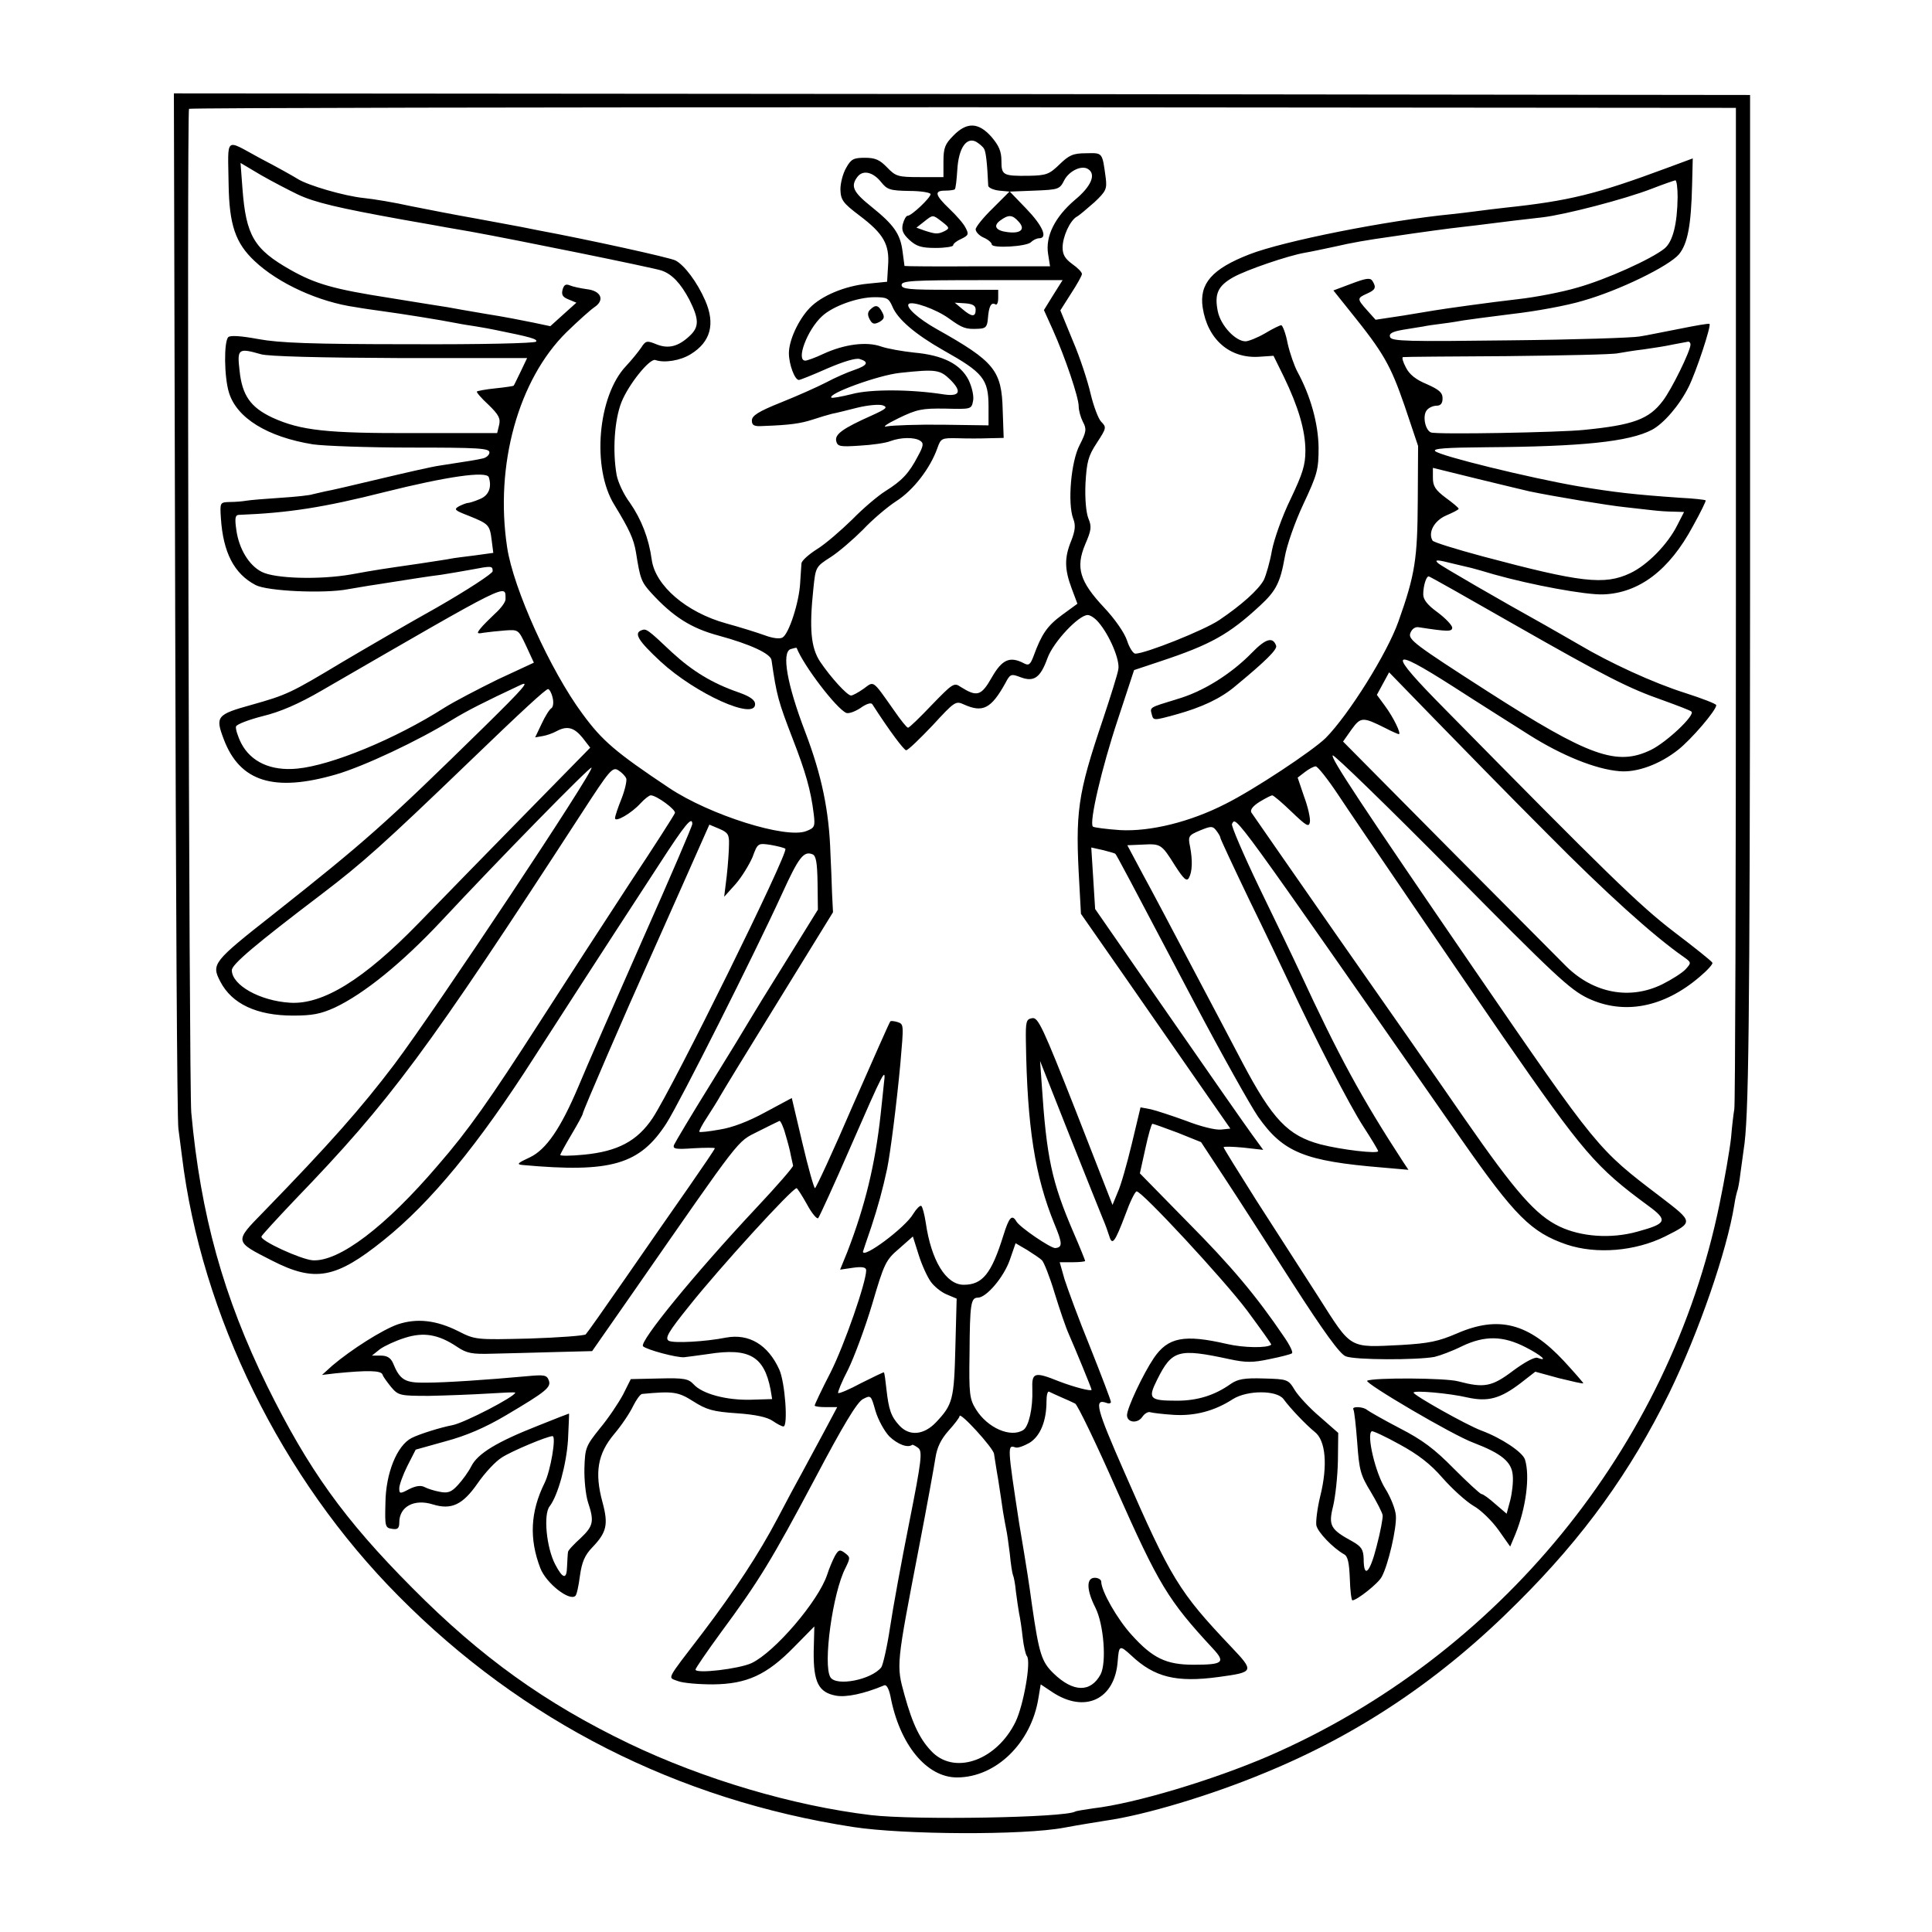
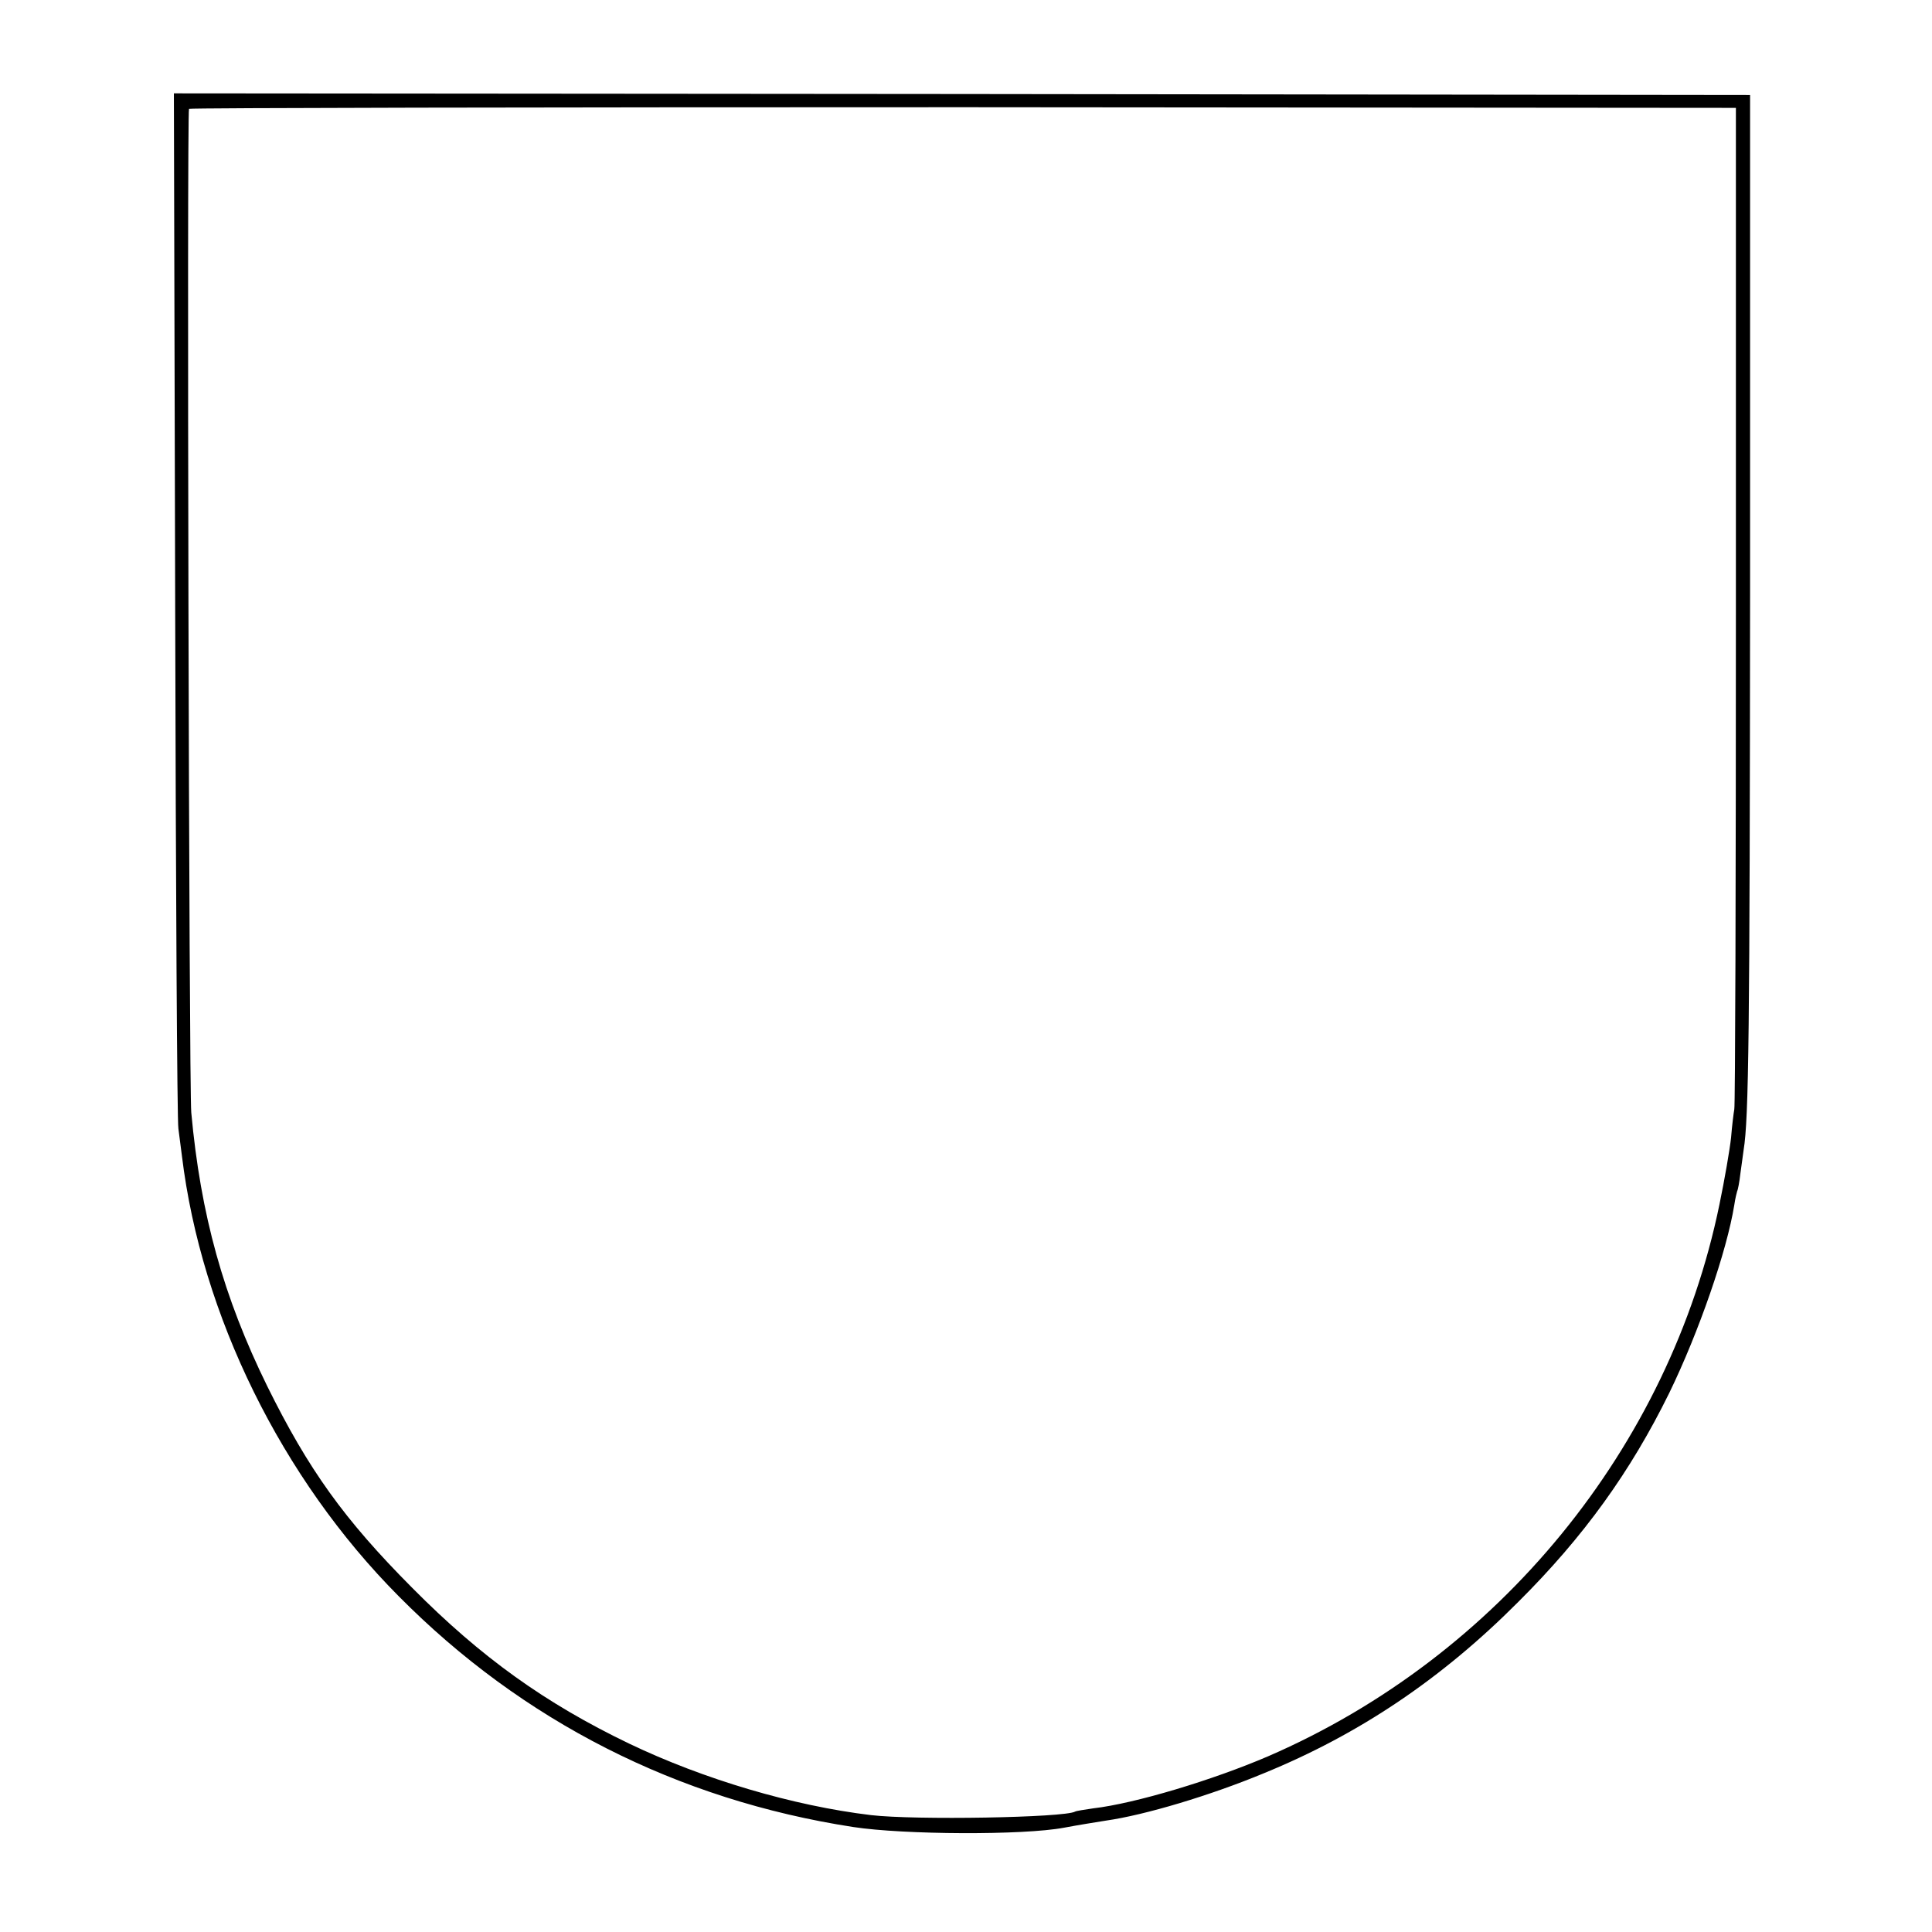
<svg xmlns="http://www.w3.org/2000/svg" version="1.0" width="600pt" height="600pt" viewBox="0 0 600 600" preserveAspectRatio="xMidYMid meet">
  <g transform="translate(0,600) scale(0.1,-0.1)" fill="#000000" stroke="none">
    <path d="M544 4123 c2 -874 6 -1606 10 -1628 3 -22 8 -60 11 -85 60 -494 310 -1002 673 -1367 384 -388 866 -633 1412 -717 157 -24 528 -26 655 -2 48 9 93 16 130 22 120 17 324 78 490 147 296 121 552 293 790 532 204 203 349 405 469 649 92 189 179 441 202 584 3 21 8 40 9 43 2 3 7 28 10 55 4 27 8 60 10 73 16 97 19 367 20 1731 l0 1545 -2447 3 -2448 2 4 -1587z m4847 -3 c0 -850 -2 -1554 -5 -1565 -2 -11 -7 -50 -10 -88 -4 -37 -20 -130 -36 -207 -155 -755 -686 -1404 -1401 -1714 -172 -74 -414 -147 -544 -162 -27 -4 -53 -8 -56 -10 -33 -19 -498 -27 -634 -11 -242 29 -519 111 -751 222 -260 125 -460 268 -674 484 -211 212 -322 367 -450 626 -136 277 -207 532 -236 850 -7 76 -14 3103 -7 3117 2 3 1083 5 2404 5 l2400 -2 0 -1545z" />
-     <path d="M2961 5579 c-26 -26 -31 -38 -31 -80 l0 -49 -73 0 c-68 0 -75 2 -102 30 -23 24 -37 30 -69 30 -35 0 -43 -4 -58 -31 -10 -17 -18 -47 -18 -67 1 -33 7 -42 60 -82 74 -56 93 -89 88 -155 l-3 -50 -60 -6 c-72 -7 -145 -38 -181 -76 -35 -37 -64 -100 -64 -140 0 -34 18 -83 31 -83 4 0 44 16 89 36 49 21 88 33 100 29 30 -9 24 -20 -17 -34 -21 -7 -60 -24 -88 -39 -27 -14 -90 -42 -140 -62 -70 -28 -90 -41 -90 -56 0 -15 7 -19 35 -17 85 3 117 8 154 20 21 7 48 15 60 18 12 2 47 11 79 19 33 8 68 11 79 7 16 -6 10 -11 -34 -31 -92 -41 -116 -59 -111 -80 4 -17 13 -18 73 -14 37 2 80 8 95 14 32 12 75 13 93 1 11 -7 10 -16 -7 -47 -28 -54 -50 -77 -101 -109 -24 -15 -71 -55 -104 -89 -34 -33 -82 -75 -108 -91 -27 -17 -49 -37 -49 -45 -1 -8 -2 -35 -4 -60 -3 -60 -35 -159 -55 -170 -9 -5 -31 -2 -55 7 -22 8 -76 25 -120 37 -123 34 -220 117 -231 198 -9 66 -32 125 -68 177 -19 25 -37 64 -41 86 -13 74 -7 170 15 226 22 55 87 136 105 131 28 -10 78 -2 110 18 62 38 77 94 45 167 -25 57 -64 109 -92 124 -17 9 -272 65 -428 94 -14 3 -36 7 -50 10 -14 3 -77 14 -140 26 -63 11 -155 29 -205 39 -49 11 -115 22 -145 25 -60 6 -173 39 -205 59 -11 7 -64 37 -118 65 -111 60 -99 70 -97 -82 2 -125 21 -182 81 -238 73 -69 199 -127 314 -143 22 -4 58 -9 80 -12 66 -9 179 -27 235 -38 14 -3 41 -7 60 -10 19 -3 46 -8 60 -11 109 -22 130 -28 125 -36 -4 -5 -169 -9 -393 -8 -305 0 -405 4 -470 16 -54 10 -87 12 -93 6 -14 -14 -13 -123 2 -172 24 -79 119 -138 261 -161 35 -5 172 -10 306 -10 207 0 242 -2 242 -15 0 -8 -10 -17 -22 -19 -22 -5 -36 -7 -133 -22 -22 -3 -105 -22 -185 -41 -80 -19 -156 -37 -170 -39 -14 -3 -31 -7 -39 -9 -7 -3 -52 -8 -100 -11 -47 -3 -95 -7 -106 -9 -11 -2 -34 -4 -51 -4 -31 -1 -31 -1 -28 -50 7 -107 41 -173 108 -208 36 -19 213 -27 286 -13 25 4 63 11 85 14 115 18 164 26 205 31 25 4 67 11 94 16 63 12 66 12 66 -5 0 -7 -78 -58 -172 -112 -95 -53 -227 -130 -293 -169 -163 -98 -174 -103 -284 -134 -108 -30 -113 -36 -86 -107 50 -132 156 -165 349 -109 86 25 256 105 361 170 46 28 99 55 210 107 33 16 12 -8 -111 -129 -310 -304 -368 -355 -656 -583 -187 -147 -192 -154 -164 -208 36 -70 114 -106 226 -106 60 0 86 5 130 25 91 43 208 138 330 268 179 192 463 482 467 477 9 -9 -482 -748 -612 -921 -103 -136 -200 -246 -407 -459 -91 -93 -91 -91 27 -151 133 -68 198 -56 347 64 146 117 294 297 466 566 78 121 184 286 392 605 77 119 100 147 100 121 0 -6 -69 -167 -154 -358 -84 -191 -175 -397 -200 -458 -55 -130 -100 -195 -150 -219 -39 -18 -43 -22 -23 -24 275 -25 364 1 447 130 42 66 272 523 359 713 51 112 67 133 94 122 11 -4 15 -24 16 -89 l1 -83 -99 -160 c-55 -88 -106 -171 -114 -185 -8 -14 -62 -103 -121 -198 -59 -95 -109 -179 -113 -188 -4 -12 5 -14 61 -10 36 2 66 2 66 0 0 -3 -37 -57 -82 -122 -45 -64 -133 -191 -196 -282 -63 -91 -118 -169 -123 -174 -4 -4 -83 -10 -175 -13 -166 -4 -168 -4 -221 23 -68 34 -128 41 -188 21 -48 -17 -144 -78 -203 -128 l-32 -29 42 5 c101 10 142 9 146 -4 2 -7 15 -24 27 -39 22 -26 28 -27 117 -27 51 1 132 4 181 7 48 3 87 5 87 3 0 -12 -158 -94 -195 -101 -37 -7 -104 -28 -127 -40 -45 -23 -80 -109 -81 -201 -2 -74 -1 -78 21 -81 17 -3 22 2 22 20 0 49 46 74 104 56 58 -18 93 -1 139 65 22 32 56 69 76 81 31 20 141 66 157 66 12 0 -6 -108 -25 -146 -44 -89 -48 -173 -13 -264 18 -47 91 -104 109 -86 4 3 10 31 14 62 6 43 15 64 38 88 45 47 51 71 32 141 -25 92 -15 150 36 211 23 27 49 66 59 87 10 20 22 37 28 38 96 9 112 7 159 -23 41 -26 61 -32 135 -37 58 -4 95 -12 112 -24 13 -9 28 -17 33 -17 15 0 5 138 -13 177 -35 77 -94 112 -165 99 -65 -13 -163 -18 -178 -10 -13 8 -2 27 64 109 93 117 319 365 333 365 2 0 17 -23 32 -50 15 -28 31 -47 35 -43 4 5 49 103 99 218 107 245 112 254 105 200 -2 -22 -7 -65 -10 -95 -17 -157 -49 -287 -104 -429 l-22 -54 41 6 c29 4 40 1 40 -8 0 -37 -67 -230 -110 -316 -28 -54 -50 -101 -50 -104 0 -3 16 -5 35 -5 l35 0 -41 -77 c-23 -43 -54 -100 -69 -128 -15 -27 -49 -90 -75 -140 -59 -112 -133 -224 -233 -356 -117 -153 -109 -137 -76 -150 16 -6 64 -10 108 -10 105 1 167 29 252 116 l63 64 -2 -78 c-1 -95 15 -127 69 -137 32 -6 88 6 150 32 7 3 14 -10 19 -32 28 -151 112 -254 207 -254 121 0 231 107 253 247 l7 42 36 -24 c101 -67 194 -23 203 95 4 51 6 52 42 19 72 -68 140 -85 272 -67 110 15 111 17 39 93 -163 172 -187 211 -333 545 -86 196 -95 228 -54 213 7 -3 13 -1 13 3 0 5 -29 81 -64 169 -36 88 -71 184 -80 212 l-15 53 40 0 c21 0 39 2 39 4 0 2 -16 42 -36 88 -68 158 -84 233 -99 463 l-5 70 91 -230 c50 -126 97 -243 104 -260 7 -16 16 -41 20 -54 9 -30 17 -20 50 67 14 39 30 72 35 72 17 0 270 -273 343 -370 42 -57 76 -104 75 -106 -12 -11 -85 -10 -137 2 -134 31 -184 21 -228 -44 -33 -49 -83 -155 -83 -177 0 -23 32 -27 47 -6 7 11 19 18 26 15 7 -2 40 -6 72 -8 66 -4 127 12 184 49 45 28 136 28 157 0 22 -30 70 -80 97 -102 34 -26 41 -104 17 -200 -9 -37 -14 -78 -12 -90 4 -21 51 -70 86 -90 12 -6 16 -27 18 -76 1 -37 5 -67 8 -67 14 0 81 53 91 73 20 36 47 152 44 190 -1 19 -16 57 -33 84 -30 47 -59 168 -42 178 3 2 42 -16 87 -41 57 -31 96 -61 133 -104 30 -34 72 -72 95 -86 24 -13 59 -48 79 -76 l36 -51 16 38 c33 81 46 180 30 232 -7 23 -73 67 -135 90 -46 17 -211 110 -211 118 0 8 112 -2 167 -15 64 -14 102 -4 166 45 l45 35 73 -20 c41 -10 75 -18 76 -16 1 1 -26 32 -60 69 -110 118 -203 142 -332 86 -58 -25 -88 -31 -173 -36 -165 -8 -153 -15 -258 150 -50 78 -137 213 -193 300 -55 87 -101 161 -101 164 0 3 28 2 61 -1 l62 -7 -35 48 c-19 26 -137 195 -261 374 l-226 326 -6 96 -6 95 36 -8 c20 -5 38 -10 39 -12 4 -4 37 -66 246 -463 84 -159 173 -318 197 -353 78 -111 144 -138 387 -158 l80 -7 -16 24 c-129 198 -200 328 -323 594 -18 39 -74 155 -124 258 -50 104 -88 193 -85 198 14 24 -11 58 712 -979 167 -239 217 -289 327 -327 93 -31 213 -21 306 25 89 45 89 44 -14 123 -196 149 -193 145 -579 707 -351 512 -448 659 -439 664 4 3 171 -159 369 -359 319 -323 367 -368 423 -395 112 -53 236 -29 347 66 24 20 42 40 40 44 -2 5 -55 47 -118 95 -109 83 -212 184 -713 693 -180 182 -175 198 24 71 79 -51 187 -119 239 -152 100 -63 205 -106 279 -112 54 -5 125 21 182 66 41 32 119 123 119 139 0 4 -44 21 -97 38 -98 31 -233 93 -329 150 -28 16 -78 45 -110 63 -128 71 -320 182 -328 190 -13 12 -2 11 49 -2 22 -5 47 -11 55 -13 8 -2 40 -11 70 -20 117 -33 285 -64 339 -62 111 4 205 75 278 211 24 43 42 80 40 81 -2 2 -37 6 -78 8 -144 10 -205 17 -319 36 -150 26 -428 94 -443 109 -8 8 32 11 159 12 296 2 443 17 514 54 36 19 85 75 114 133 24 48 71 191 65 196 -2 2 -43 -5 -92 -15 -48 -9 -104 -21 -125 -24 -20 -4 -202 -10 -403 -12 -317 -4 -367 -3 -372 10 -4 11 6 17 41 23 26 4 54 9 62 10 8 2 35 6 60 9 25 3 54 8 65 10 12 2 80 11 152 20 71 8 170 26 219 41 113 32 266 107 298 144 27 33 38 89 41 217 l2 81 -81 -30 c-218 -81 -303 -102 -501 -123 -27 -3 -68 -8 -90 -11 -22 -3 -56 -7 -75 -9 -205 -20 -525 -84 -630 -125 -116 -45 -156 -91 -145 -165 15 -99 84 -159 175 -153 l45 3 32 -65 c45 -93 67 -167 67 -230 0 -45 -9 -72 -46 -150 -26 -53 -51 -124 -58 -160 -6 -35 -18 -76 -25 -91 -17 -31 -68 -77 -139 -125 -48 -32 -229 -104 -260 -104 -7 0 -19 19 -26 41 -8 24 -38 67 -71 102 -76 81 -89 124 -59 196 19 44 21 55 10 81 -7 18 -11 60 -9 108 4 67 8 85 35 126 30 46 31 49 14 66 -9 9 -24 49 -33 87 -9 39 -33 113 -55 164 l-39 95 33 52 c19 29 34 56 34 61 0 6 -13 19 -30 31 -22 16 -30 29 -30 51 0 34 23 84 44 96 8 4 32 25 55 45 36 34 39 41 35 75 -11 81 -9 78 -61 77 -41 0 -53 -6 -83 -35 -31 -30 -40 -34 -95 -35 -81 -1 -85 2 -85 47 0 29 -8 47 -31 74 -40 45 -76 47 -118 4z m95 -41 c6 -9 10 -47 13 -115 1 -6 16 -13 34 -15 l32 -3 -52 -52 c-29 -28 -53 -58 -53 -65 0 -8 11 -20 25 -26 14 -6 25 -16 25 -21 0 -13 108 -7 122 7 7 7 18 12 25 12 28 0 11 39 -39 91 l-52 54 77 3 c74 3 78 4 92 32 15 29 54 48 74 35 26 -16 10 -54 -41 -96 -62 -53 -92 -113 -83 -168 l6 -38 -225 0 c-124 -1 -226 0 -227 1 0 0 -3 21 -6 45 -7 55 -27 83 -98 140 -56 45 -64 63 -42 92 17 22 48 15 73 -16 19 -24 28 -27 88 -28 36 0 66 -5 66 -10 0 -11 -59 -67 -71 -67 -5 0 -11 -11 -15 -25 -5 -20 0 -31 20 -50 22 -20 37 -25 82 -25 29 0 54 4 54 8 0 5 11 14 25 20 23 11 24 15 14 34 -6 13 -29 39 -50 59 -45 43 -49 57 -14 57 14 0 28 2 30 4 3 2 6 30 8 61 4 67 28 102 58 87 10 -6 21 -15 25 -22z m-2131 -142 c53 -25 126 -42 325 -78 69 -12 130 -23 135 -24 6 -1 39 -7 75 -13 139 -25 567 -112 594 -121 33 -11 60 -40 87 -91 30 -60 31 -84 1 -112 -36 -34 -67 -41 -104 -26 -29 12 -33 11 -47 -11 -9 -13 -30 -39 -47 -57 -88 -93 -107 -317 -36 -431 47 -77 60 -106 67 -147 13 -82 16 -92 48 -127 67 -73 123 -109 209 -132 99 -27 161 -56 164 -76 16 -111 21 -128 66 -245 40 -103 56 -159 65 -232 5 -40 3 -44 -23 -54 -63 -25 -300 50 -426 134 -168 112 -208 147 -269 230 -100 135 -215 390 -234 517 -39 256 35 521 184 668 36 35 75 70 87 78 33 22 21 51 -24 56 -21 3 -44 8 -53 12 -12 5 -18 1 -22 -14 -4 -16 1 -23 19 -30 l24 -10 -40 -36 -41 -37 -52 11 c-29 6 -95 19 -147 27 -52 9 -106 18 -120 21 -14 2 -95 15 -181 29 -173 27 -229 43 -307 87 -113 64 -138 106 -149 252 l-6 80 64 -38 c35 -20 87 -47 114 -60z m4285 -8 c-1 -84 -15 -139 -41 -160 -41 -33 -181 -96 -270 -121 -47 -14 -130 -30 -184 -36 -88 -10 -231 -30 -260 -35 -5 -1 -49 -8 -97 -16 l-86 -13 -26 29 c-32 36 -32 38 -1 52 27 12 30 19 17 40 -7 10 -20 8 -65 -9 l-56 -21 52 -65 c104 -129 125 -166 169 -293 l42 -125 -1 -170 c-1 -180 -8 -229 -60 -375 -35 -99 -154 -289 -226 -362 -41 -40 -222 -160 -310 -204 -111 -57 -235 -87 -328 -82 -43 3 -82 8 -85 11 -12 12 27 181 78 334 l50 152 81 27 c157 52 214 84 310 173 50 46 63 72 77 151 6 36 32 110 58 165 43 92 47 106 47 175 -1 75 -25 161 -66 236 -9 17 -23 56 -30 87 -6 32 -16 57 -20 57 -4 0 -27 -11 -50 -25 -24 -14 -52 -25 -61 -25 -31 0 -77 49 -86 93 -11 54 0 79 48 106 41 23 170 67 222 76 18 3 60 12 93 19 51 12 103 21 175 31 94 14 183 26 220 30 25 3 62 7 83 10 54 7 105 13 167 20 69 8 255 56 340 89 36 14 68 25 73 26 4 0 7 -24 7 -52z m-2284 -77 c23 -18 24 -20 7 -29 -21 -10 -28 -9 -62 2 l-25 9 23 18 c29 23 27 23 57 0z m238 0 c21 -23 6 -37 -34 -32 -37 4 -47 19 -24 36 26 19 38 19 58 -4z m107 -227 l-29 -47 28 -62 c38 -85 80 -209 80 -237 0 -13 6 -34 13 -48 12 -22 11 -31 -10 -72 -27 -51 -38 -181 -20 -229 8 -20 6 -37 -6 -68 -22 -53 -21 -89 1 -148 l18 -48 -48 -35 c-46 -34 -63 -59 -88 -127 -10 -27 -15 -31 -30 -23 -44 23 -68 12 -100 -44 -33 -58 -46 -61 -97 -29 -20 14 -25 10 -89 -56 -37 -39 -70 -71 -74 -71 -4 0 -23 24 -43 53 -69 98 -62 92 -95 68 -17 -12 -34 -21 -39 -21 -12 0 -63 56 -96 105 -29 44 -34 103 -21 227 7 67 7 68 54 98 25 16 70 55 100 85 29 31 76 71 104 89 53 34 105 102 127 164 11 31 13 32 63 31 28 -1 72 -1 97 0 l46 1 -3 85 c-3 125 -25 152 -205 253 -57 32 -97 68 -87 78 11 10 85 -16 125 -45 43 -31 52 -34 93 -32 21 1 26 6 28 32 3 38 10 51 23 44 5 -4 9 5 9 19 l0 26 -150 0 c-127 0 -150 2 -150 15 0 13 34 15 250 15 l250 0 -29 -46z m-500 -35 c16 -40 71 -87 159 -137 123 -69 140 -89 140 -175 l0 -58 -142 2 c-79 1 -156 -2 -173 -5 -17 -4 -2 7 35 25 58 28 73 31 146 30 80 -2 81 -2 86 24 3 14 -3 42 -14 65 -25 49 -79 77 -169 85 -37 4 -83 12 -103 19 -45 16 -114 7 -179 -23 -25 -12 -51 -21 -56 -21 -30 0 6 96 52 138 33 31 110 59 163 59 38 0 44 -3 55 -28z m259 -11 c0 -23 -12 -23 -41 2 l-24 20 33 -2 c23 -2 32 -7 32 -20z m2220 -108 c0 -20 -59 -140 -86 -175 -43 -57 -92 -75 -244 -90 -73 -8 -460 -15 -476 -8 -18 7 -27 52 -13 69 6 8 20 14 30 14 13 0 19 7 19 23 0 18 -11 27 -49 44 -34 14 -54 30 -65 52 -9 17 -13 31 -9 32 5 1 150 2 323 3 173 2 329 5 345 9 17 3 53 9 80 12 28 4 68 10 90 15 22 4 43 8 48 9 4 0 7 -4 7 -9z m-4440 -30 c22 -7 188 -11 431 -12 l396 0 -20 -42 c-11 -22 -20 -42 -22 -44 -1 -1 -26 -5 -56 -8 -30 -3 -56 -8 -58 -10 -2 -2 14 -21 36 -41 32 -31 38 -43 33 -63 l-6 -25 -254 0 c-276 -1 -356 8 -444 48 -68 32 -94 69 -102 146 -8 68 -4 71 66 51z m2141 -79 c37 -37 30 -53 -19 -46 -101 16 -229 17 -287 1 -32 -8 -61 -13 -63 -11 -13 12 146 70 213 77 112 12 124 10 156 -21z m1799 -347 c77 -16 246 -44 296 -49 33 -4 73 -8 89 -10 17 -2 45 -4 63 -4 l32 -1 -21 -41 c-30 -60 -93 -124 -146 -149 -80 -38 -154 -29 -458 52 -82 22 -153 44 -156 49 -15 25 5 62 42 78 21 9 39 18 39 21 0 3 -18 18 -40 34 -32 24 -40 36 -40 62 l0 31 138 -34 c75 -18 148 -36 162 -39z m-3232 44 c10 -31 0 -57 -28 -68 -16 -7 -33 -12 -37 -12 -4 0 -17 -5 -27 -10 -18 -10 -14 -13 30 -30 62 -25 65 -28 71 -76 l5 -39 -58 -8 c-32 -4 -65 -8 -74 -10 -8 -2 -51 -8 -95 -15 -117 -17 -133 -19 -215 -34 -98 -17 -237 -13 -277 8 -40 20 -71 72 -79 130 -5 35 -4 46 7 47 155 6 264 23 454 71 192 48 316 66 323 46z m3175 -452 c298 -170 366 -204 472 -241 44 -16 84 -31 88 -35 12 -11 -77 -95 -126 -119 -106 -51 -191 -21 -509 183 -224 144 -246 160 -238 180 5 13 15 20 26 18 91 -14 104 -14 104 -1 -1 8 -21 29 -45 47 -32 23 -45 40 -45 56 0 26 9 56 17 56 3 0 118 -65 256 -144z m-3123 73 c0 -9 -15 -29 -33 -45 -17 -16 -38 -37 -45 -46 -12 -15 -11 -17 10 -13 13 2 42 5 66 7 42 3 42 3 66 -48 l24 -52 -112 -52 c-61 -30 -136 -69 -166 -88 -152 -97 -351 -179 -457 -189 -82 -8 -144 21 -174 79 -11 22 -18 45 -16 52 3 7 40 21 83 32 54 13 112 38 184 80 595 344 569 331 570 283z m1841 -71 c34 -39 68 -118 62 -147 -2 -14 -24 -84 -48 -156 -79 -234 -86 -286 -73 -511 l5 -92 145 -208 c80 -115 184 -265 232 -334 l87 -125 -29 -3 c-17 -2 -65 10 -108 27 -44 16 -93 32 -110 36 l-32 6 -27 -113 c-15 -62 -34 -130 -44 -151 l-16 -39 -114 292 c-102 259 -117 291 -135 288 -19 -3 -21 -9 -20 -73 4 -265 28 -418 89 -567 25 -60 25 -72 2 -74 -15 0 -109 64 -120 82 -14 24 -23 15 -41 -43 -37 -119 -65 -153 -123 -153 -55 0 -101 75 -118 193 -4 26 -10 49 -14 52 -4 2 -15 -9 -25 -25 -24 -42 -157 -141 -156 -117 0 1 12 36 26 77 21 64 35 115 49 180 10 48 30 206 41 325 11 126 11 124 -9 131 -10 3 -20 4 -22 2 -2 -1 -54 -119 -116 -260 -61 -142 -115 -258 -118 -258 -3 0 -21 63 -39 140 l-33 140 -82 -44 c-53 -29 -103 -48 -142 -54 -33 -6 -61 -9 -63 -7 -2 2 9 23 25 47 15 23 33 52 39 63 6 11 87 144 181 296 l170 276 -3 59 c-1 32 -3 88 -5 124 -4 131 -27 242 -78 376 -57 149 -74 247 -46 258 10 3 18 5 19 4 22 -56 123 -188 154 -202 8 -3 27 4 44 15 18 13 33 18 37 12 54 -84 98 -142 105 -143 6 0 42 35 82 77 69 75 72 77 98 65 58 -26 84 -13 128 66 15 29 18 30 47 19 42 -16 62 -2 84 59 18 50 97 134 125 134 8 0 23 -10 33 -22z m1393 -656 c181 -183 329 -317 425 -384 24 -17 24 -18 6 -38 -10 -11 -43 -32 -73 -47 -100 -49 -212 -28 -297 55 -16 16 -179 180 -362 364 l-332 335 26 37 c29 40 35 40 105 5 21 -11 40 -19 42 -19 9 0 -17 53 -43 88 l-25 34 19 35 19 35 139 -143 c77 -79 234 -240 351 -357z m-3088 422 c4 -14 2 -29 -3 -33 -6 -3 -20 -25 -31 -49 l-20 -42 23 4 c13 2 32 9 43 15 33 18 55 12 81 -20 l24 -31 -204 -208 c-112 -114 -260 -266 -329 -337 -170 -175 -298 -254 -400 -247 -94 6 -180 55 -180 101 0 18 72 79 280 237 126 96 191 154 458 411 167 161 237 225 244 225 4 0 11 -12 14 -26z m229 -252 c2 -7 -4 -35 -15 -63 -11 -27 -20 -54 -20 -60 0 -14 51 15 79 46 13 14 27 25 32 25 18 0 79 -45 75 -55 -2 -6 -64 -103 -139 -216 -74 -113 -201 -309 -282 -435 -153 -238 -221 -335 -315 -443 -163 -191 -307 -300 -389 -295 -37 3 -164 61 -159 74 2 5 48 55 103 113 299 310 409 459 893 1204 85 131 94 142 112 131 11 -7 22 -18 25 -26z m2210 -49 c52 -79 398 -586 513 -753 250 -361 288 -405 450 -524 63 -46 59 -56 -33 -81 -82 -23 -175 -16 -242 16 -73 35 -135 105 -294 334 -80 116 -260 374 -401 575 -140 201 -258 371 -262 377 -4 8 5 20 26 33 18 11 36 20 39 20 4 0 31 -23 60 -51 46 -44 54 -49 57 -32 2 11 -6 47 -18 79 l-20 59 22 17 c13 10 28 18 34 18 6 0 37 -39 69 -87z m-1891 -154 c0 -19 -3 -63 -7 -99 l-8 -65 36 40 c19 22 42 60 52 83 16 44 17 44 57 38 22 -4 42 -9 45 -12 11 -11 -347 -737 -412 -836 -48 -72 -109 -104 -214 -114 -40 -4 -73 -4 -73 -1 0 3 16 32 35 64 19 32 35 61 35 65 0 7 139 328 200 463 15 33 64 144 110 247 l83 187 31 -13 c26 -11 31 -18 30 -47z m1526 19 c0 -3 40 -89 89 -191 50 -102 104 -216 122 -254 85 -182 190 -385 232 -450 26 -40 47 -75 47 -78 0 -9 -113 4 -179 21 -101 27 -149 77 -243 255 -27 52 -97 184 -155 294 -58 110 -127 241 -154 290 l-48 90 47 2 c57 3 59 2 101 -65 27 -42 36 -50 43 -39 11 20 12 54 4 97 -7 33 -5 36 31 51 34 14 39 14 50 0 7 -9 13 -19 13 -23z m-1351 -920 c7 -23 15 -53 17 -66 3 -14 6 -28 7 -32 1 -4 -50 -63 -114 -131 -193 -206 -365 -417 -352 -430 12 -11 105 -36 128 -34 11 1 45 6 75 10 127 20 173 -7 193 -110 l5 -30 -66 -2 c-76 -2 -151 18 -178 48 -16 17 -29 20 -106 18 l-89 -2 -24 -48 c-14 -26 -46 -74 -72 -105 -44 -55 -46 -61 -48 -123 -1 -36 4 -84 11 -106 20 -60 17 -74 -23 -112 -21 -19 -39 -38 -39 -43 -1 -6 -2 -26 -3 -46 -1 -40 -13 -38 -37 8 -27 52 -37 155 -17 180 26 34 52 130 57 206 2 45 4 82 3 82 -1 0 -45 -17 -97 -38 -127 -50 -186 -86 -206 -125 -9 -18 -28 -44 -42 -59 -20 -22 -31 -26 -56 -21 -17 3 -39 10 -48 15 -12 6 -28 3 -48 -7 -28 -15 -30 -14 -30 3 0 10 11 41 25 69 l26 51 93 26 c64 17 124 43 188 81 125 74 141 87 132 109 -6 16 -15 17 -68 12 -121 -11 -252 -20 -313 -20 -66 -1 -81 8 -103 62 -7 15 -18 22 -37 22 l-28 0 25 20 c14 10 48 26 77 35 59 19 105 11 163 -28 30 -20 46 -23 110 -21 41 1 128 3 192 5 l117 3 129 185 c340 489 319 463 386 497 34 17 64 32 67 33 3 0 12 -18 18 -41z m1219 4 l72 -29 71 -108 c39 -59 134 -207 211 -327 99 -154 149 -223 167 -230 27 -12 223 -12 276 -2 17 4 55 18 85 33 71 34 128 33 198 -3 47 -24 73 -46 37 -33 -8 4 -41 -14 -76 -40 -66 -50 -90 -54 -170 -33 -39 11 -264 12 -283 2 -11 -6 267 -170 331 -193 86 -33 118 -59 121 -101 2 -20 -2 -55 -8 -78 l-11 -41 -35 30 c-19 17 -38 31 -43 31 -4 0 -43 36 -86 79 -60 61 -97 89 -169 126 -50 26 -95 52 -100 56 -12 11 -49 12 -43 2 3 -5 8 -51 12 -103 6 -85 10 -101 42 -153 19 -32 36 -65 37 -73 1 -8 -7 -52 -19 -97 -21 -83 -40 -100 -40 -38 -1 29 -7 38 -35 54 -68 37 -75 49 -60 109 7 29 14 92 15 141 l1 87 -57 50 c-32 27 -67 65 -78 83 -20 33 -22 34 -96 36 -61 2 -81 -2 -103 -17 -49 -35 -103 -52 -166 -52 -87 0 -92 6 -62 66 46 92 66 97 224 63 51 -11 73 -11 124 0 35 7 66 15 70 18 5 2 -6 25 -24 51 -86 127 -164 220 -300 357 l-148 151 17 77 c9 42 19 77 22 77 3 0 39 -13 79 -28z m-767 -463 c10 -14 32 -32 49 -39 l31 -13 -4 -151 c-4 -162 -8 -178 -60 -233 -38 -40 -83 -44 -114 -10 -26 28 -33 50 -40 112 -3 28 -6 51 -8 53 -1 1 -32 -14 -70 -33 -37 -20 -70 -34 -72 -31 -2 2 11 35 31 73 19 39 53 130 75 204 37 126 42 136 83 171 l43 38 18 -57 c10 -32 27 -69 38 -84z m345 67 c6 -6 24 -51 39 -101 15 -49 35 -108 45 -130 19 -43 70 -167 70 -171 0 -6 -54 8 -101 26 -77 31 -85 28 -83 -25 2 -58 -11 -115 -28 -126 -39 -25 -111 6 -147 64 -20 32 -22 48 -20 174 1 154 4 173 26 173 26 0 80 63 99 117 l18 52 36 -21 c19 -12 40 -26 46 -32z m59 -425 c17 -7 36 -16 44 -20 7 -3 65 -123 128 -266 132 -297 160 -344 300 -495 40 -43 31 -50 -60 -50 -85 0 -127 20 -192 92 -45 49 -95 137 -95 166 0 6 -9 12 -20 12 -27 0 -26 -38 2 -93 26 -52 35 -170 16 -207 -31 -57 -85 -56 -146 3 -37 36 -45 60 -67 212 -8 61 -20 135 -25 165 -5 30 -12 71 -15 90 -36 236 -37 244 -12 235 7 -3 26 4 44 14 34 21 53 68 53 129 0 18 3 32 8 30 4 -2 21 -10 37 -17z m-533 -122 c25 -24 57 -37 71 -26 2 1 11 -4 19 -10 13 -11 10 -39 -28 -230 -24 -120 -51 -267 -60 -328 -9 -60 -22 -116 -27 -123 -31 -39 -140 -60 -158 -31 -24 38 7 264 47 340 15 31 15 33 -2 46 -16 12 -20 10 -31 -9 -7 -13 -18 -39 -24 -58 -27 -82 -163 -241 -235 -275 -39 -18 -174 -34 -174 -20 0 4 35 55 78 114 119 161 158 225 293 479 87 165 131 238 149 247 25 13 25 12 39 -37 8 -27 27 -62 43 -79z m325 -54 c2 -11 7 -47 13 -80 5 -33 12 -78 15 -100 4 -22 8 -47 10 -55 2 -8 7 -42 11 -75 3 -33 8 -63 10 -67 2 -3 7 -27 9 -51 3 -25 8 -56 10 -68 3 -13 8 -46 11 -74 3 -27 9 -53 13 -58 14 -15 -10 -152 -35 -204 -57 -117 -183 -165 -256 -97 -39 38 -63 86 -89 180 -26 94 -26 90 46 464 24 124 46 246 50 272 5 33 17 58 41 85 19 21 34 41 34 45 0 16 105 -99 107 -117z" />
-     <path d="M1993 4043 c-26 -9 -11 -33 59 -98 109 -100 293 -183 293 -132 0 13 -15 24 -52 37 -81 28 -143 66 -206 124 -76 72 -80 74 -94 69z" />
-     <path d="M3889 3974 c-65 -67 -153 -122 -233 -145 -88 -27 -85 -25 -79 -48 5 -19 6 -19 75 0 80 22 139 50 183 87 97 80 133 116 128 127 -10 28 -32 22 -74 -21z" />
-     <path d="M2702 5038 c-8 -8 -8 -17 -1 -30 8 -15 14 -16 30 -8 15 9 17 15 9 30 -12 23 -21 25 -38 8z" />
  </g>
</svg>